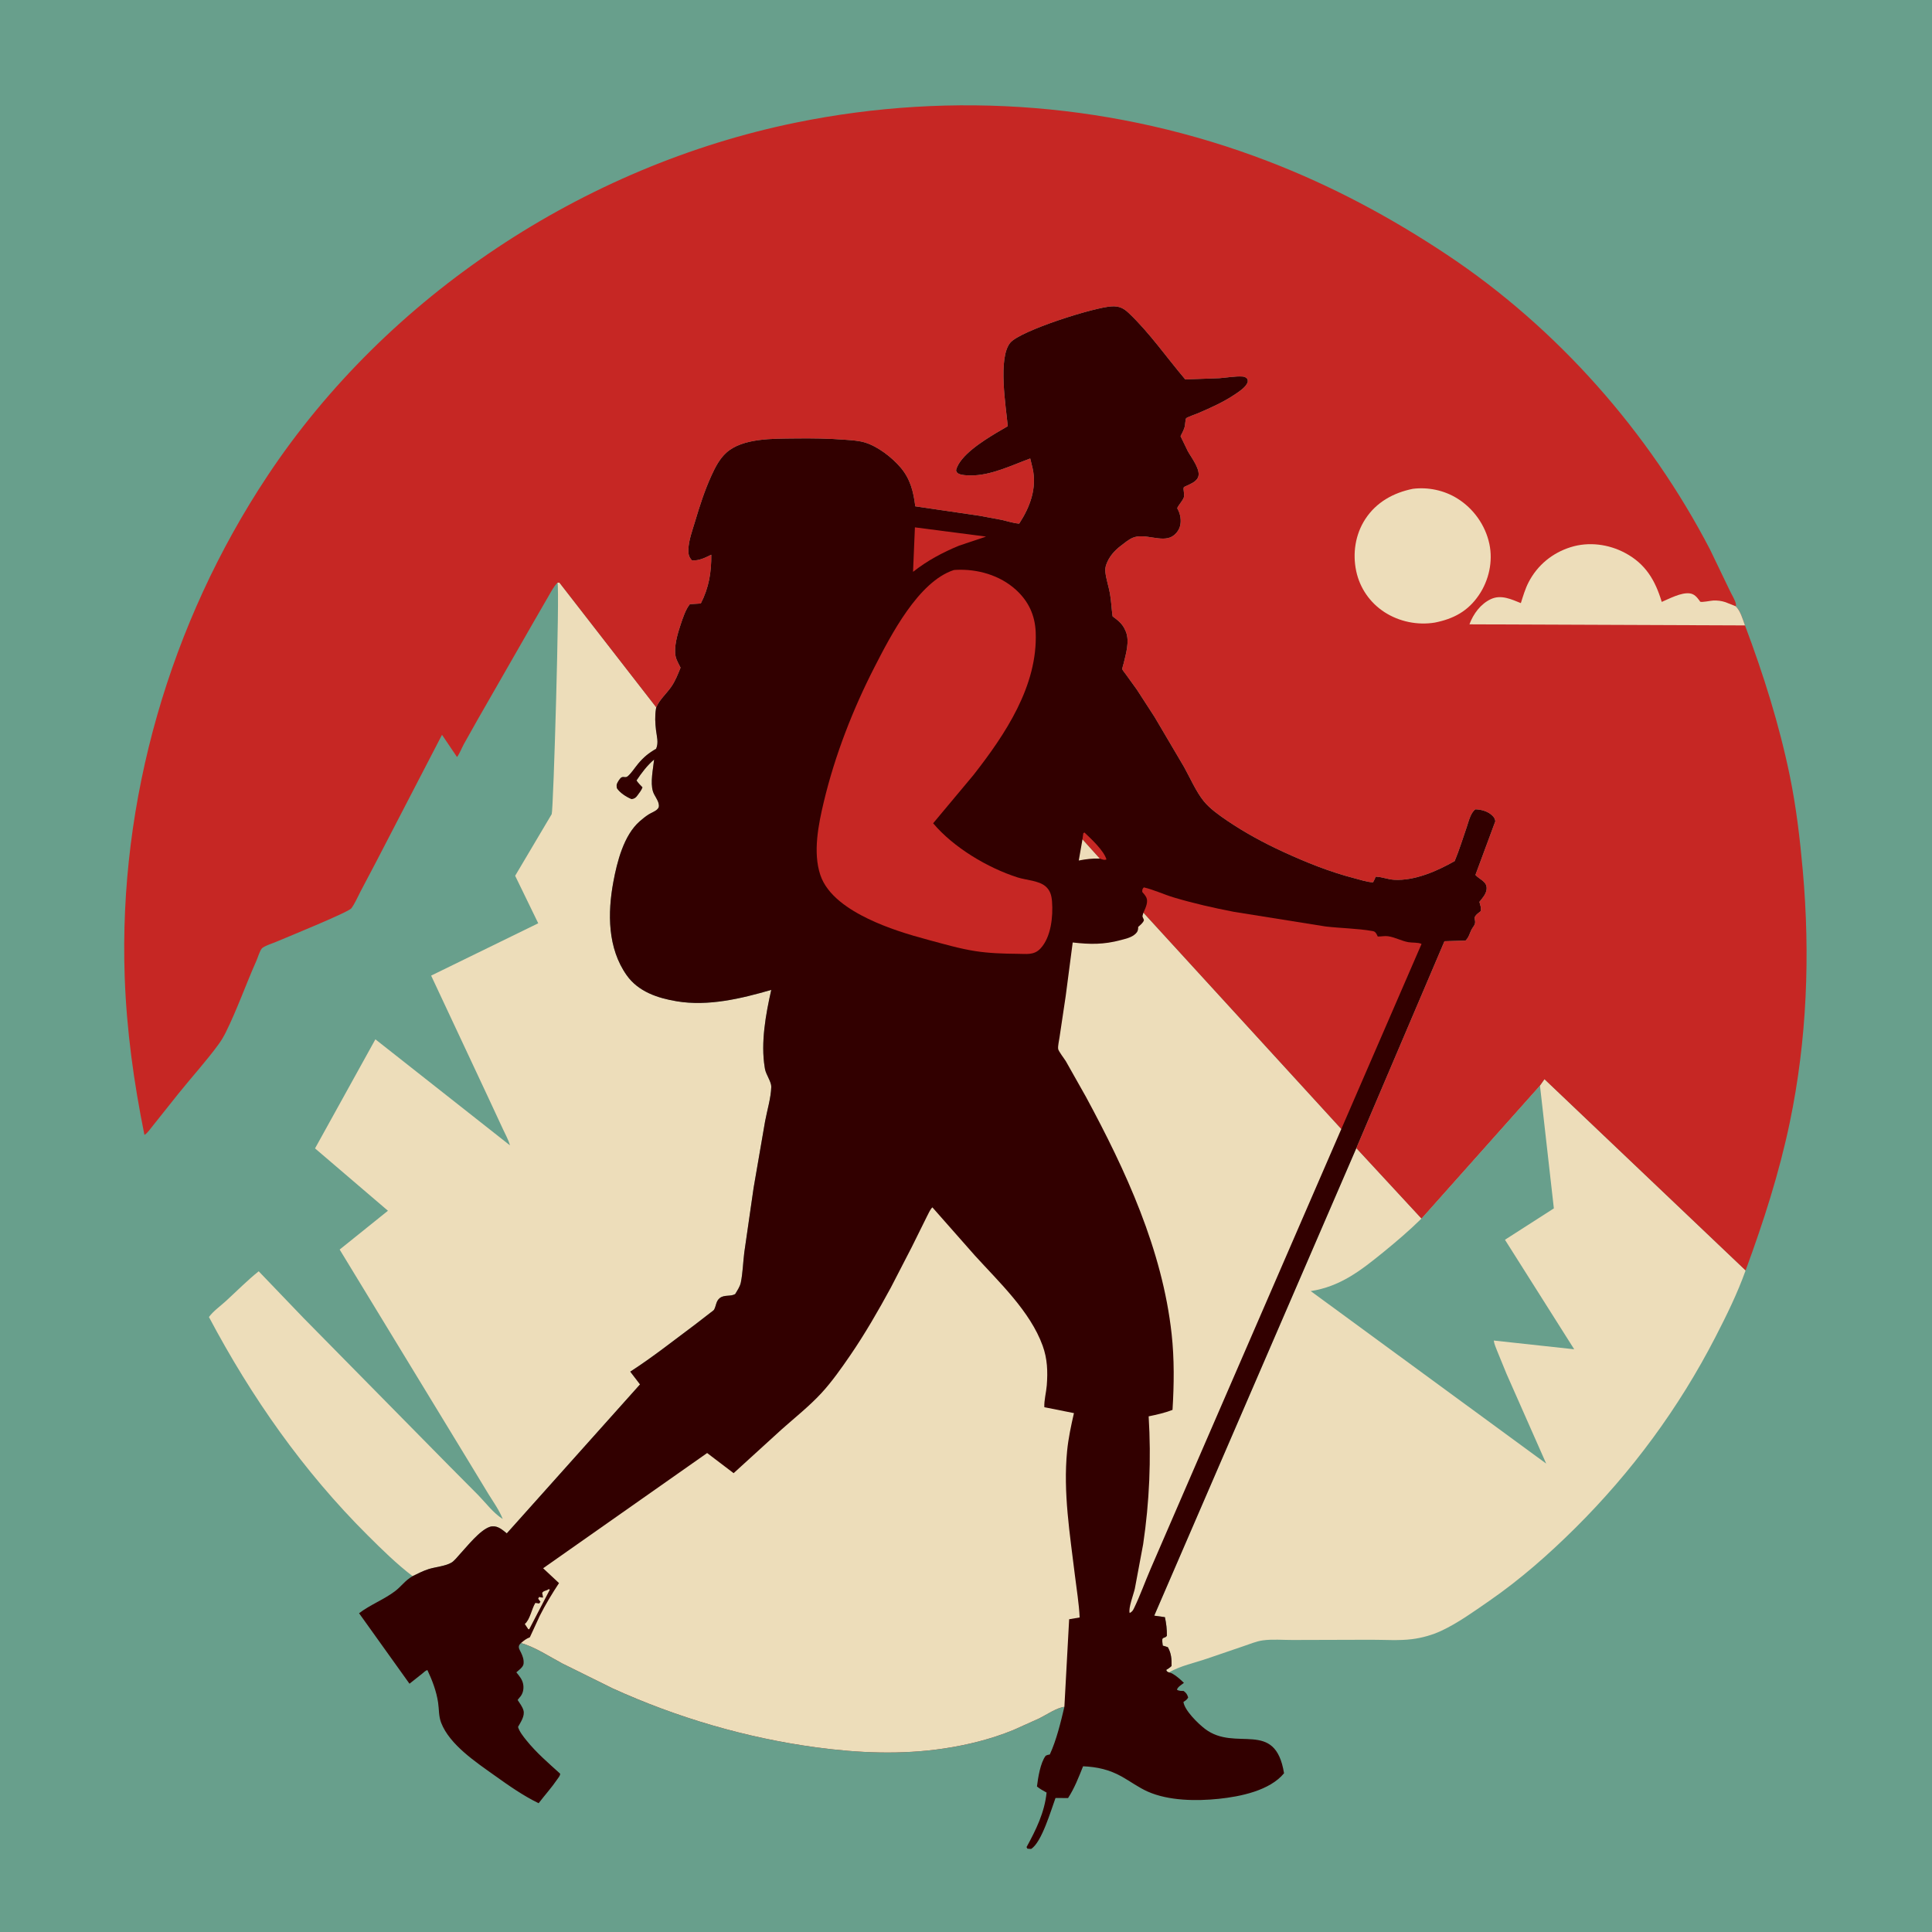
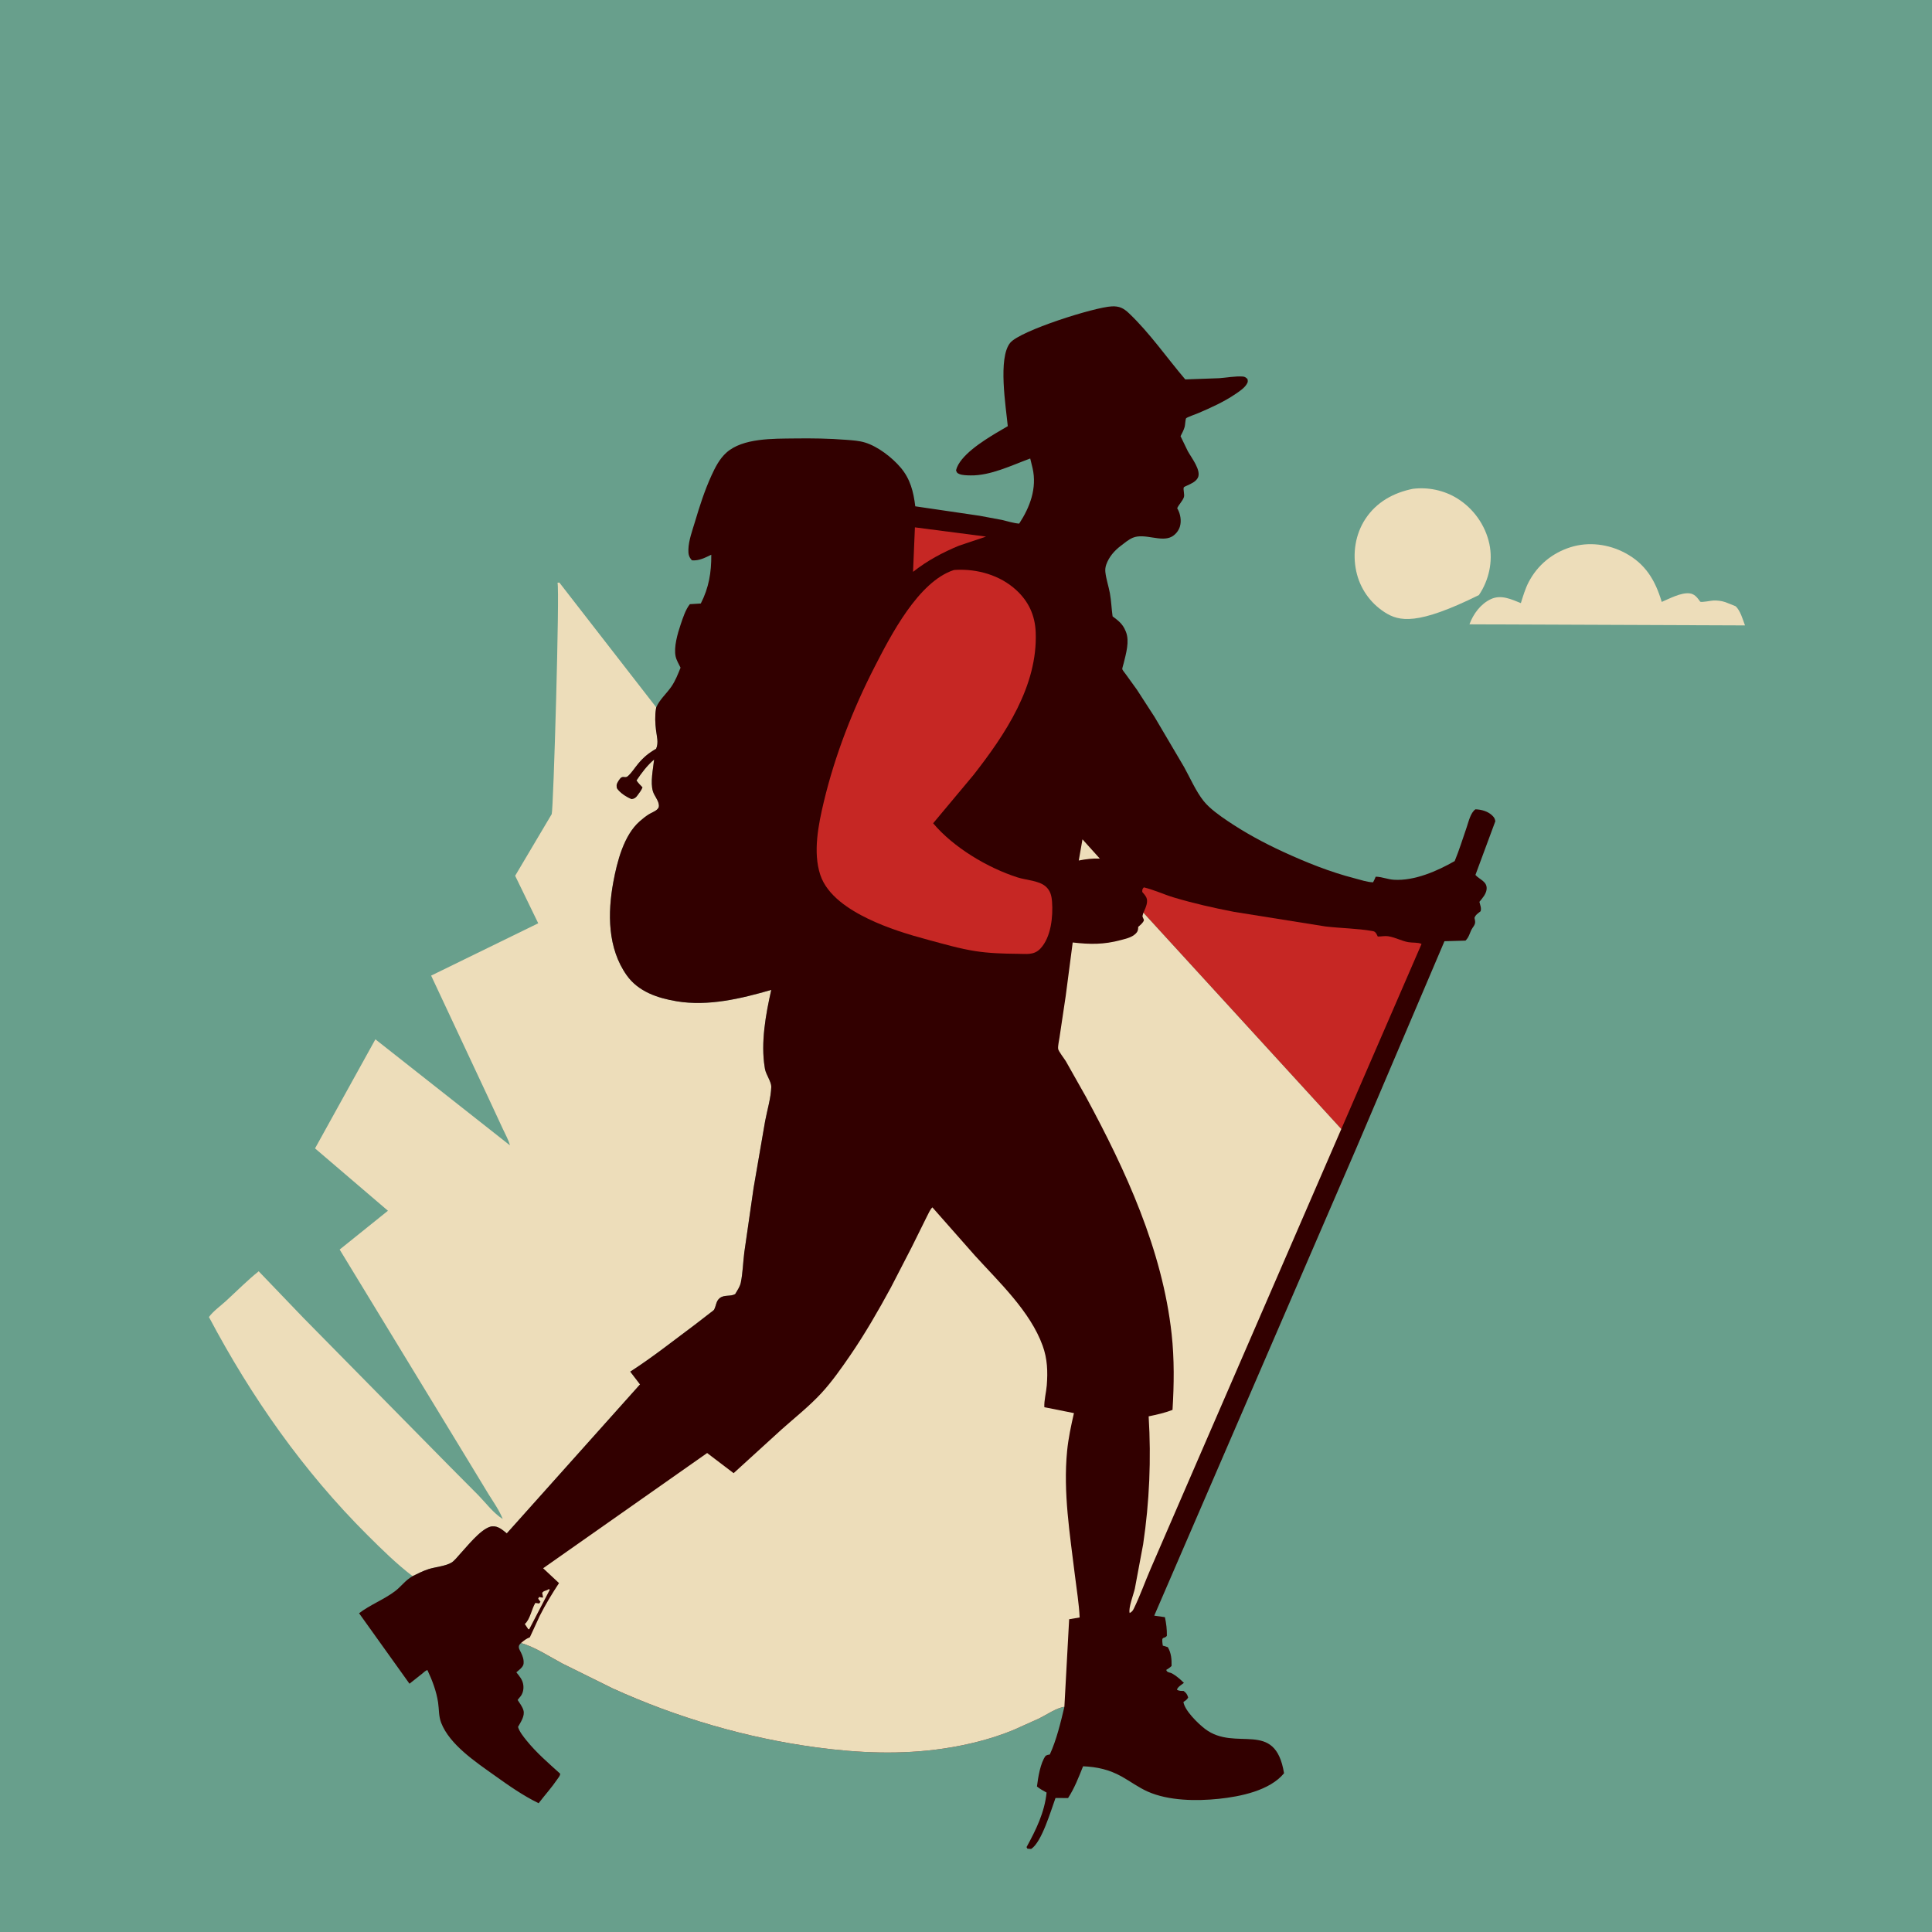
<svg xmlns="http://www.w3.org/2000/svg" version="1.1" style="display: block;" viewBox="0 0 2048 2048" width="1024" height="1024">
  <path transform="translate(0,0)" fill="rgb(104,159,140)" d="M -0 -0 L 2048 0 L 2048 2048 L -0 2048 L -0 -0 z" />
-   <path transform="translate(0,0)" fill="rgb(237,221,186)" d="M 1632.43 1150.73 L 1637.2 1143.96 L 1850.42 1346.7 C 1841.7 1371.14 1830.25 1394.38 1818.38 1417.42 C 1779.65 1492.59 1729.93 1560.07 1669.95 1619.66 C 1641.5 1647.92 1611.27 1674.5 1578.22 1697.31 C 1562.33 1708.26 1545.49 1720.48 1527.95 1728.68 C 1518.38 1733.15 1507.4 1736.23 1496.95 1737.56 C 1482.96 1739.35 1467.37 1738.17 1453.22 1738.21 L 1370.13 1738.45 C 1359.96 1738.47 1348.72 1737.48 1338.67 1738.85 C 1331.92 1739.77 1324.85 1742.77 1318.4 1744.93 L 1279.63 1758.17 C 1266.25 1762.8 1251.45 1765.68 1239.16 1772.84 C 1237.19 1771.92 1237.27 1772.33 1236.23 1770.21 C 1238.31 1768.92 1240.19 1767.77 1241.91 1766 C 1242.09 1758.93 1241.58 1752.33 1237.95 1746.07 L 1233.92 1744.8 L 1232.64 1744.5 C 1232.41 1743.06 1231.52 1737.8 1232.5 1736.83 C 1233.84 1735.5 1235.22 1736.37 1236.94 1734 C 1237.04 1727.06 1236.31 1721.05 1234.86 1714.27 L 1223.54 1712.66 L 1437.77 1217.07 L 1506.83 1291.72 L 1632.43 1150.73 z" />
  <path transform="translate(0,0)" fill="rgb(104,159,140)" d="M 1506.83 1291.72 L 1632.43 1150.73 L 1647.15 1280.94 L 1595.32 1314.2 L 1668.72 1430.29 L 1583.47 1421.02 C 1583.85 1424.55 1585.63 1428.25 1586.86 1431.59 L 1596.95 1456.26 L 1639.02 1551.47 L 1389.43 1368.62 C 1420.71 1363.78 1442.26 1346.98 1466.23 1327.5 C 1480.26 1316.09 1493.94 1304.42 1506.83 1291.72 z" />
  <path transform="translate(0,0)" fill="rgb(237,221,186)" d="M 590.983 617.707 L 592.937 617.54 L 695.632 749.807 L 695.355 751.417 C 694.12 758.941 694.513 766.452 695.403 774 C 696.187 780.654 698.352 787.25 695.5 793.762 C 687.779 798.101 682.141 802.785 676.459 809.591 C 673.009 813.723 669.822 818.846 665.886 822.469 C 663.017 825.11 661.75 822.856 659 823.971 C 657.325 824.65 654.534 829.243 653.944 830.995 C 653.425 832.535 653.683 833.946 653.934 835.5 C 657.197 840.52 664.025 844.837 669.5 847.08 C 672.625 846.607 673.947 845.607 675.74 843.13 C 677.604 840.556 680.037 837.623 681.048 834.612 C 678.854 832.288 676.408 830.025 674.723 827.31 C 680.214 819.139 685.849 811.561 693.37 805.134 C 692.375 815.148 689.137 829.436 692.179 839.013 C 693.626 843.567 697.359 847.528 698.246 852.166 C 698.775 854.931 698.524 856.152 696.5 858.12 C 694.483 860.08 690.472 861.574 688 863.088 C 684.489 865.239 681.212 867.926 678.111 870.632 C 661.239 885.356 654.118 913.566 650.175 934.825 C 644.034 967.936 644.012 1005.06 664.283 1033.77 C 676.627 1051.25 697.146 1058.04 717.408 1061.41 C 750.746 1066.96 785.626 1058.59 817.577 1049.32 C 811.737 1075.06 806.295 1105.24 810.642 1131.5 L 810.902 1133.13 C 811.967 1139.15 817.738 1146.75 817.586 1152.11 C 817.259 1163.67 813.198 1177.09 811.05 1188.5 L 798.864 1259.13 L 789.003 1327.5 C 787.675 1338.02 787.405 1349.22 785.309 1359.55 C 784.442 1363.82 781.511 1368.06 779.303 1371.78 C 774.391 1374.62 767.756 1372.22 763 1375.99 C 758.934 1379.21 759.227 1384.12 756.984 1388.27 C 756.512 1389.14 753.808 1390.92 752.986 1391.6 L 736.692 1404.19 C 714.047 1421.03 691.833 1438.7 668.102 1454 L 678.451 1467.52 L 537.231 1625.43 C 532.599 1621.77 528.124 1617.47 521.761 1618 C 520.884 1618.07 520.143 1618.21 519.309 1618.49 C 508.509 1622.09 495.197 1639.22 487.358 1647.64 C 484.774 1650.41 481.762 1654.47 478.571 1656.41 C 472.367 1660.18 461.51 1661.05 454.356 1663.31 C 448.462 1665.17 442.903 1668.08 437.357 1670.78 C 420.177 1657.63 405.081 1642.74 389.775 1627.51 C 321.462 1559.52 266.519 1481.1 221.486 1396.1 C 225.906 1389.98 233.727 1384.41 239.351 1379.27 C 250.914 1368.68 261.996 1357.42 274.223 1347.61 L 321.943 1397.34 L 476.235 1553.98 L 507.045 1585 C 515.201 1593.41 522.995 1603.97 532.929 1610.22 C 529.229 1600.92 523.136 1592.35 517.849 1583.86 L 495.068 1546.33 L 360.055 1324.58 L 411.23 1283.44 L 333.952 1217.35 L 397.929 1101.72 L 540.556 1214.1 C 539.07 1208.35 535.732 1202.59 533.243 1197.15 L 517.497 1163.28 L 480.86 1085.07 L 457.019 1034.19 L 570.549 978.72 L 546.086 928.359 L 584.831 863.012 C 586.648 858.848 593.453 624.837 590.983 617.707 z" />
  <path transform="translate(0,0)" fill="rgb(50,0,0)" d="M 695.632 749.807 C 699.265 741.443 706.522 735.335 711.646 727.903 C 715.879 721.763 718.642 714.657 721.416 707.771 C 719.632 704.138 717.101 699.891 716.221 695.952 C 714.023 686.12 718.327 671.436 721.5 662.064 C 723.848 655.129 726.675 646.199 731.283 640.454 L 742.874 639.735 C 751.433 623.041 754.137 606.78 753.993 588.032 C 747.431 591.194 741.009 594.598 733.5 593.983 C 730.175 590.363 729.594 587.403 729.72 582.562 C 729.975 572.783 733.994 562.18 736.771 552.843 C 741.702 536.265 746.964 519.883 754.157 504.124 C 758.148 495.378 762.708 486.417 769.943 479.883 C 787.383 464.133 820.055 465.095 842.219 464.781 C 860.354 464.523 878.643 464.783 896.731 466.21 C 903.585 466.75 910.688 467.129 917.281 469.201 C 930.792 473.448 945.645 484.941 954.766 495.701 C 964.992 507.765 968.346 521.325 970.23 536.716 L 1038.38 546.726 L 1062.13 551.155 C 1068.04 552.493 1074.37 554.637 1080.38 555.045 C 1091.85 537.518 1099.36 517.564 1094.6 496.34 L 1092.07 486.029 C 1072.54 493.187 1049.97 504.323 1028.86 503.955 C 1025.25 503.892 1020.32 503.872 1016.98 502.5 C 1014.42 501.447 1014.27 500.89 1013.44 498.5 C 1017.23 482.786 1042.49 467.164 1055.5 459.253 L 1068.28 451.758 C 1066.31 431.24 1057.69 379.393 1070.87 363.371 C 1081.44 350.526 1160.24 325.577 1178.65 324.76 C 1186.58 324.408 1191.1 326.689 1196.77 332.082 C 1218.95 353.166 1236.67 379.003 1256.43 402.195 L 1292.45 400.906 C 1300.28 400.341 1309.29 398.617 1317.06 399.117 C 1319.82 399.295 1320.33 399.996 1322.37 401.726 C 1322.92 404.513 1322.96 404.963 1321.35 407.511 C 1318.83 411.51 1313.9 414.769 1310 417.439 C 1297.66 425.883 1283.65 432.216 1269.92 438.049 C 1267.98 438.873 1257.98 442.403 1257.3 443.44 C 1256.56 444.573 1256.3 450.665 1255.82 452.396 C 1254.87 455.871 1253.05 459.176 1251.43 462.377 L 1259.09 478.188 C 1262.7 484.88 1273.76 498.709 1269.77 506.449 C 1267.53 510.779 1262.28 512.897 1258.12 514.827 C 1257.83 514.957 1255.12 516.126 1254.89 516.59 C 1253.94 518.593 1255.95 524.264 1254.97 527.065 C 1253.57 531.11 1249.69 534.684 1247.87 538.717 L 1248.31 539.496 C 1251.3 544.901 1252.51 551.957 1250.81 557.961 C 1249.55 562.424 1246.25 566.594 1242.18 568.855 C 1230.89 575.12 1213.32 564.803 1200.82 570.036 C 1196.27 571.941 1191.75 575.77 1187.85 578.769 C 1181.16 583.905 1175.65 590.268 1172.73 598.32 C 1171.77 600.996 1171.43 603.67 1171.74 606.5 C 1172.58 614.064 1175.19 621.465 1176.55 628.957 C 1178.03 637.103 1178.22 645.247 1179.4 653.389 C 1185.4 657.807 1190.05 661.378 1192.99 668.5 L 1193.54 669.78 C 1197.55 679.848 1193.6 692.914 1191.16 703 C 1190.97 703.793 1189.44 708.727 1189.64 709.323 C 1190.06 710.646 1192.4 713.341 1193.27 714.593 L 1205.11 731 L 1223.92 760.059 L 1255.15 813.028 C 1261.53 824.537 1267.86 839.131 1276.04 849.268 C 1282.51 857.276 1292.87 864.536 1301.32 870.252 C 1319.81 882.742 1339.64 893.485 1359.9 902.812 C 1384.52 914.147 1409.71 924.306 1436 931.065 C 1442.16 932.648 1449.18 935.106 1455.5 935.28 C 1456.6 933.323 1457.48 931.417 1458.3 929.331 C 1464.56 929.4 1471.13 932.197 1477.66 932.592 C 1499.44 933.911 1523.5 923.367 1542.02 912.789 C 1546.85 901.187 1550.54 889.049 1554.67 877.178 C 1556.74 871.215 1558.75 861.597 1564 857.919 C 1570.36 858.058 1577.67 860.096 1582.22 864.857 C 1584.16 866.889 1584.53 867.784 1585.13 870.5 L 1564.02 927.464 C 1568.38 932.506 1576.68 934.295 1575.87 942.632 C 1575.38 947.734 1571.36 952.16 1568.24 956 C 1569 959.522 1570.55 962.472 1569.5 965.963 C 1566.88 968.14 1564.06 969.7 1563.02 973 C 1563.85 976.934 1564.34 978.587 1561.97 982.135 L 1561.04 983.481 C 1557.85 988.183 1557.76 993.006 1553.5 997.084 L 1531.19 997.736 L 1437.77 1217.07 L 1223.54 1712.66 L 1234.86 1714.27 C 1236.31 1721.05 1237.04 1727.06 1236.94 1734 C 1235.22 1736.37 1233.84 1735.5 1232.5 1736.83 C 1231.52 1737.8 1232.41 1743.06 1232.64 1744.5 L 1233.92 1744.8 L 1237.95 1746.07 C 1241.58 1752.33 1242.09 1758.93 1241.91 1766 C 1240.19 1767.77 1238.31 1768.92 1236.23 1770.21 C 1237.27 1772.33 1237.19 1771.92 1239.16 1772.84 C 1240.41 1773.13 1241.36 1773.34 1242.5 1773.96 C 1246.92 1776.37 1251.46 1780.4 1255.01 1783.92 C 1252.7 1785.75 1248.13 1788.37 1247.65 1791.16 C 1249.73 1792.62 1252.24 1792.39 1254.68 1792.5 C 1257.59 1794.64 1258.38 1795.97 1259.52 1799.37 C 1258.35 1801.76 1256.64 1802.71 1254.5 1804.12 C 1255.71 1813.19 1270.13 1827.17 1277.29 1832.64 C 1310.09 1857.7 1351.7 1821.67 1361.14 1879.72 C 1346.03 1898.16 1314.75 1904.45 1292 1906.83 C 1268.25 1909.31 1238.81 1909 1216.65 1899.16 C 1206.98 1894.87 1198.17 1888.3 1188.94 1883.15 C 1175.8 1875.83 1163.02 1872.99 1148.11 1872.33 C 1143.45 1883.93 1139.04 1895.49 1132.19 1906.01 L 1118.88 1905.94 C 1114.2 1918.55 1104.29 1953.08 1093 1959.96 L 1089.11 1959.7 L 1088.19 1958 C 1098.15 1939.82 1107.35 1921.15 1109.42 1900.2 C 1105.84 1898.23 1102.39 1896.37 1099.22 1893.75 C 1100.37 1884.43 1102.8 1868.66 1108.5 1861.13 C 1110.03 1860.35 1111.14 1860.05 1112.84 1859.84 C 1119.94 1844.39 1124.36 1825.9 1128.29 1809.31 C 1119.94 1810.39 1109.41 1817.69 1101.84 1821.47 L 1074.05 1833.95 C 1050.67 1843.52 1025.46 1849.76 1000.5 1853.49 C 955.523 1860.2 910.286 1858.33 865.341 1852.28 C 790.954 1842.27 717.731 1820.81 649.406 1789.74 L 596.028 1763.33 C 581.881 1755.8 567.704 1746.17 552.315 1741.66 C 551.766 1742.21 550.849 1743.07 550.5 1743.75 C 549.02 1746.63 551.067 1749.21 552.291 1751.83 C 554.128 1755.76 555.38 1759.04 555.023 1763.5 C 554.73 1767.16 549.97 1770.4 547.349 1772.73 C 550.814 1777.03 554.068 1780.66 554.744 1786.38 C 555.27 1790.82 554.275 1795.35 551.362 1798.77 L 550.613 1799.61 L 549.468 1801.06 L 548.694 1802 C 550.824 1805.32 553.887 1809.32 554.91 1813.12 C 556.52 1819.1 551.887 1825.63 549.128 1830.62 C 550.482 1835.47 554.913 1841.01 558.053 1844.9 C 568.702 1858.09 581.278 1868.85 593.784 1880.17 C 593.91 1882.25 591.948 1884.36 590.774 1886.09 C 584.786 1894.92 577.469 1903 570.966 1911.49 C 554.462 1903.44 539.454 1892.9 524.55 1882.25 C 504.774 1868.12 476.642 1849.56 467.626 1826.15 C 464.904 1819.09 465.497 1811.99 464.392 1804.66 C 462.587 1792.69 458.223 1781.27 453.097 1770.39 C 451.116 1770.73 449.257 1772.78 447.682 1774.03 L 434.077 1784.81 L 380.624 1710.09 C 392.386 1701.11 406.797 1695.68 418.5 1686.91 C 425.476 1681.69 429.322 1675.38 437.357 1670.78 C 442.903 1668.08 448.462 1665.17 454.356 1663.31 C 461.51 1661.05 472.367 1660.18 478.571 1656.41 C 481.762 1654.47 484.774 1650.41 487.358 1647.64 C 495.197 1639.22 508.509 1622.09 519.309 1618.49 C 520.143 1618.21 520.884 1618.07 521.761 1618 C 528.124 1617.47 532.599 1621.77 537.231 1625.43 L 678.451 1467.52 L 668.102 1454 C 691.833 1438.7 714.047 1421.03 736.692 1404.19 L 752.986 1391.6 C 753.808 1390.92 756.512 1389.14 756.984 1388.27 C 759.227 1384.12 758.934 1379.21 763 1375.99 C 767.756 1372.22 774.391 1374.62 779.303 1371.78 C 781.511 1368.06 784.442 1363.82 785.309 1359.55 C 787.405 1349.22 787.675 1338.02 789.003 1327.5 L 798.864 1259.13 L 811.05 1188.5 C 813.198 1177.09 817.259 1163.67 817.586 1152.11 C 817.738 1146.75 811.967 1139.15 810.902 1133.13 L 810.642 1131.5 C 806.295 1105.24 811.737 1075.06 817.577 1049.32 C 785.626 1058.59 750.746 1066.96 717.408 1061.41 C 697.146 1058.04 676.627 1051.25 664.283 1033.77 C 644.012 1005.06 644.034 967.936 650.175 934.825 C 654.118 913.566 661.239 885.356 678.111 870.632 C 681.212 867.926 684.489 865.239 688 863.088 C 690.472 861.574 694.483 860.08 696.5 858.12 C 698.524 856.152 698.775 854.931 698.246 852.166 C 697.359 847.528 693.626 843.567 692.179 839.013 C 689.137 829.436 692.375 815.148 693.37 805.134 C 685.849 811.561 680.214 819.139 674.723 827.31 C 676.408 830.025 678.854 832.288 681.048 834.612 C 680.037 837.623 677.604 840.556 675.74 843.13 C 673.947 845.607 672.625 846.607 669.5 847.08 C 664.025 844.837 657.197 840.52 653.934 835.5 C 653.683 833.946 653.425 832.535 653.944 830.995 C 654.534 829.243 657.325 824.65 659 823.971 C 661.75 822.856 663.017 825.11 665.886 822.469 C 669.822 818.846 673.009 813.723 676.459 809.591 C 682.141 802.785 687.779 798.101 695.5 793.762 C 698.352 787.25 696.187 780.654 695.403 774 C 694.513 766.452 694.12 758.941 695.355 751.417 L 695.632 749.807 z" />
-   <path transform="translate(0,0)" fill="rgb(198,39,36)" d="M 1147.47 889.735 L 1148.35 883.225 L 1149.57 882.5 C 1156.75 889.295 1169.99 901.488 1172.9 911 C 1170.69 912.112 1168.37 910.942 1166.04 910.227 L 1165.84 910.13 L 1147.47 889.735 z" />
  <path transform="translate(0,0)" fill="rgb(237,221,186)" d="M 581.782 1684.5 L 582.807 1685.16 L 561 1727.06 L 560 1726.99 L 556.318 1721.5 C 561.95 1716.8 563.507 1705.64 567.5 1699.17 L 571.5 1699.78 L 572.942 1698 L 570.5 1694.68 L 571.5 1692.82 C 573.078 1693.27 574.055 1693.5 575.723 1693.5 L 574.731 1688.5 C 576.633 1685.79 578.795 1686.72 581.782 1684.5 z" />
  <path transform="translate(0,0)" fill="rgb(237,221,186)" d="M 1147.47 889.735 L 1165.84 910.13 C 1158.2 909.813 1151.02 910.717 1143.54 912.186 L 1147.47 889.735 z" />
  <path transform="translate(0,0)" fill="rgb(198,39,36)" d="M 969.842 559.017 L 1045.27 568.817 L 1016.72 578.39 C 999.187 585.596 982.777 594.407 967.867 606.181 L 969.842 559.017 z" />
  <path transform="translate(0,0)" fill="rgb(198,39,36)" d="M 1212.07 967.487 L 1212.67 966.169 C 1214.54 961.951 1217.31 955.939 1215.19 951.398 C 1214.19 949.25 1212.37 947.295 1210.84 945.5 C 1210.9 942.791 1210.75 942.684 1212.5 940.655 C 1223.31 943.193 1233.67 948.172 1244.36 951.366 C 1265.22 957.601 1286.61 962.449 1307.98 966.578 L 1405.08 982.089 C 1421.5 984.031 1438.61 984.098 1454.82 986.942 C 1457.28 987.373 1457.72 987.906 1459.14 990 L 1460.5 992.76 C 1464.09 992.804 1467.95 991.93 1471.45 992.45 C 1478.8 993.543 1485.54 997.412 1492.86 998.743 C 1496.87 999.471 1503.49 998.828 1506.9 1000.62 L 1421.85 1196.8 L 1212.07 967.487 z" />
  <path transform="translate(0,0)" fill="rgb(198,39,36)" d="M 1011.16 604.249 L 1013.54 604.075 C 1036.16 602.967 1059.91 609.732 1076.92 625.196 C 1090.22 637.288 1097.15 652.072 1097.88 670.137 C 1100.18 726.989 1065.53 778.588 1031.87 821.608 L 989.165 872.702 C 1010.67 898.308 1047 920.014 1078.85 930.149 C 1087.78 932.99 1100.9 933.385 1108.14 939.416 C 1113.38 943.779 1114.74 949.433 1115.22 955.963 C 1116.34 971.448 1114.27 993.305 1102.98 1005.41 C 1095.96 1012.94 1087.87 1011.05 1078.5 1011.07 C 1063.58 1010.95 1048.57 1010.5 1033.81 1008.21 C 1017.35 1005.65 1000.78 1000.79 984.716 996.498 C 962.736 990.621 940.714 983.834 920.172 973.908 C 900.433 964.371 876.887 949.432 869.573 927.5 C 861.558 903.464 867.556 873.922 873.296 849.875 C 885.022 800.748 904.034 751.934 927.081 707 C 944.208 673.607 973.559 616.415 1011.16 604.249 z" />
  <path transform="translate(0,0)" fill="rgb(237,221,186)" d="M 1212.07 967.487 L 1421.85 1196.8 L 1270.52 1545.71 L 1219.88 1662.63 C 1213.83 1676.56 1208.61 1691.36 1202 1705 C 1200.8 1707.48 1199.9 1708.57 1197.5 1709.88 C 1195.85 1704.93 1201.73 1689.73 1202.97 1684.08 L 1211.78 1636.99 C 1218.47 1592.03 1220.39 1546.76 1217.62 1501.39 C 1226.3 1499.58 1234.62 1497.75 1242.92 1494.55 C 1244.55 1467.84 1244.91 1440.64 1241.97 1414 C 1232.16 1324.85 1193.36 1240.75 1151.15 1162.69 L 1129.88 1125 C 1128.19 1122.2 1122.01 1114.32 1121.69 1111.89 C 1121.27 1108.68 1122.72 1103.01 1123.14 1099.66 L 1129.69 1055.81 L 1137.11 999.065 C 1155.51 1001.18 1170.07 1001.37 1188.06 996.53 C 1192.8 995.255 1198.07 994.131 1202.08 991.201 C 1204.61 989.349 1206.21 987.53 1206.46 984.312 L 1206.56 982.5 C 1208.5 980.865 1211.93 978.052 1212.59 975.5 C 1212.76 974.847 1211.19 972.382 1211.13 971.5 C 1211.06 970.499 1211.82 968.537 1212.07 967.487 z" />
  <path transform="translate(0,0)" fill="rgb(237,221,186)" d="M 552.315 1741.66 C 555.405 1739.01 557.869 1737.08 561.675 1735.59 L 572.228 1712.74 C 578.172 1700.88 585.263 1689.22 592.579 1678.15 L 575.745 1662.41 L 749.599 1540.27 L 777.674 1561.62 L 828.634 1515.17 C 842.637 1502.71 857.819 1490.7 870.544 1476.95 C 881.677 1464.92 891.792 1450.52 901.083 1437 C 916.688 1414.29 931.177 1389.15 944.315 1364.94 L 966.494 1321.97 L 982.535 1289.59 C 984.175 1286.56 985.923 1282.12 988.384 1279.86 L 1033.52 1331.03 C 1059.18 1359.29 1092 1389.99 1105.22 1426.42 C 1110.29 1440.38 1110.76 1453.79 1109.63 1468.53 C 1109.06 1475.83 1106.67 1484.55 1107.04 1491.7 L 1138.43 1497.96 C 1135.43 1511 1132.49 1524.69 1131.19 1538 C 1126.86 1582.11 1134.18 1626.41 1139.47 1670.1 C 1141.26 1684.89 1143.77 1699.69 1144.48 1714.57 L 1133.34 1716.47 L 1128.29 1809.31 C 1119.94 1810.39 1109.41 1817.69 1101.84 1821.47 L 1074.05 1833.95 C 1050.67 1843.52 1025.46 1849.76 1000.5 1853.49 C 955.523 1860.2 910.286 1858.33 865.341 1852.28 C 790.954 1842.27 717.731 1820.81 649.406 1789.74 L 596.028 1763.33 C 581.881 1755.8 567.704 1746.17 552.315 1741.66 z" />
-   <path transform="translate(0,0)" fill="rgb(198,39,36)" d="M 590.983 617.707 C 586.971 621.673 584.324 627.051 581.472 631.901 L 567.034 656.911 L 506.177 763.048 L 491.599 788.987 C 489.239 793.349 487.393 798.55 484.453 802.492 L 468.546 778.902 L 398.945 913.169 L 382.06 945.226 C 379.032 950.996 376.311 957.611 372.456 962.833 C 369.354 967.035 304.904 993.189 292.923 998.291 C 289.813 999.616 279.447 1003.02 277.518 1005.43 C 275.189 1008.33 273.247 1015.2 271.665 1018.75 C 260.576 1043.61 251.432 1069.92 239.38 1094.23 C 237.211 1098.6 234.69 1102.9 231.81 1106.84 C 218.605 1124.93 203.199 1141.78 189.16 1159.27 L 162.339 1192.93 C 159.789 1196 156.439 1201.18 153.108 1203.07 C 141.896 1147.7 134.184 1092.22 132.198 1035.69 C 125.618 848.39 180.061 660.409 283.501 504.501 C 410.417 313.209 619.163 175.882 843.5 130.004 C 1011.3 95.689 1184.44 109.506 1344.43 171.029 C 1411.6 196.859 1473.85 230.16 1533.67 269.915 C 1650.71 347.695 1748.23 458.256 1812.84 582.789 L 1833.7 626.159 C 1835.6 630.27 1839.2 635.784 1840.06 640 C 1840.42 641.747 1840.38 641.485 1839.86 642.658 C 1844.91 647.387 1847.37 656.553 1849.77 662.964 C 1869.39 715.162 1886.05 767.9 1897.3 822.59 C 1904.07 855.503 1908.07 889.534 1911.04 923 C 1918.95 1011.9 1915.53 1102.26 1897.25 1189.78 C 1885.98 1243.71 1869.4 1295.05 1850.42 1346.7 L 1637.2 1143.96 L 1632.43 1150.73 L 1506.83 1291.72 L 1437.77 1217.07 L 1531.19 997.736 L 1553.5 997.084 C 1557.76 993.006 1557.85 988.183 1561.04 983.481 L 1561.97 982.135 C 1564.34 978.587 1563.85 976.934 1563.02 973 C 1564.06 969.7 1566.88 968.14 1569.5 965.963 C 1570.55 962.472 1569 959.522 1568.24 956 C 1571.36 952.16 1575.38 947.734 1575.87 942.632 C 1576.68 934.295 1568.38 932.506 1564.02 927.464 L 1585.13 870.5 C 1584.53 867.784 1584.16 866.889 1582.22 864.857 C 1577.67 860.096 1570.36 858.058 1564 857.919 C 1558.75 861.597 1556.74 871.215 1554.67 877.178 C 1550.54 889.049 1546.85 901.187 1542.02 912.789 C 1523.5 923.367 1499.44 933.911 1477.66 932.592 C 1471.13 932.197 1464.56 929.4 1458.3 929.331 C 1457.48 931.417 1456.6 933.323 1455.5 935.28 C 1449.18 935.106 1442.16 932.648 1436 931.065 C 1409.71 924.306 1384.52 914.147 1359.9 902.812 C 1339.64 893.485 1319.81 882.742 1301.32 870.252 C 1292.87 864.536 1282.51 857.276 1276.04 849.268 C 1267.86 839.131 1261.53 824.537 1255.15 813.028 L 1223.92 760.059 L 1205.11 731 L 1193.27 714.593 C 1192.4 713.341 1190.06 710.646 1189.64 709.323 C 1189.44 708.727 1190.97 703.793 1191.16 703 C 1193.6 692.914 1197.55 679.848 1193.54 669.78 L 1192.99 668.5 C 1190.05 661.378 1185.4 657.807 1179.4 653.389 C 1178.22 645.247 1178.03 637.103 1176.55 628.957 C 1175.19 621.465 1172.58 614.064 1171.74 606.5 C 1171.43 603.67 1171.77 600.996 1172.73 598.32 C 1175.65 590.268 1181.16 583.905 1187.85 578.769 C 1191.75 575.77 1196.27 571.941 1200.82 570.036 C 1213.32 564.803 1230.89 575.12 1242.18 568.855 C 1246.25 566.594 1249.55 562.424 1250.81 557.961 C 1252.51 551.957 1251.3 544.901 1248.31 539.496 L 1247.87 538.717 C 1249.69 534.684 1253.57 531.11 1254.97 527.065 C 1255.95 524.264 1253.94 518.593 1254.89 516.59 C 1255.12 516.126 1257.83 514.957 1258.12 514.827 C 1262.28 512.897 1267.53 510.779 1269.77 506.449 C 1273.76 498.709 1262.7 484.88 1259.09 478.188 L 1251.43 462.377 C 1253.05 459.176 1254.87 455.871 1255.82 452.396 C 1256.3 450.665 1256.56 444.573 1257.3 443.44 C 1257.98 442.403 1267.98 438.873 1269.92 438.049 C 1283.65 432.216 1297.66 425.883 1310 417.439 C 1313.9 414.769 1318.83 411.51 1321.35 407.511 C 1322.96 404.963 1322.92 404.513 1322.37 401.726 C 1320.33 399.996 1319.82 399.295 1317.06 399.117 C 1309.29 398.617 1300.28 400.341 1292.45 400.906 L 1256.43 402.195 C 1236.67 379.003 1218.95 353.166 1196.77 332.082 C 1191.1 326.689 1186.58 324.408 1178.65 324.76 C 1160.24 325.577 1081.44 350.526 1070.87 363.371 C 1057.69 379.393 1066.31 431.24 1068.28 451.758 L 1055.5 459.253 C 1042.49 467.164 1017.23 482.786 1013.44 498.5 C 1014.27 500.89 1014.42 501.447 1016.98 502.5 C 1020.32 503.872 1025.25 503.892 1028.86 503.955 C 1049.97 504.323 1072.54 493.187 1092.07 486.029 L 1094.6 496.34 C 1099.36 517.564 1091.85 537.518 1080.38 555.045 C 1074.37 554.637 1068.04 552.493 1062.13 551.155 L 1038.38 546.726 L 970.23 536.716 C 968.346 521.325 964.992 507.765 954.766 495.701 C 945.645 484.941 930.792 473.448 917.281 469.201 C 910.688 467.129 903.585 466.75 896.731 466.21 C 878.643 464.783 860.354 464.523 842.219 464.781 C 820.055 465.095 787.383 464.133 769.943 479.883 C 762.708 486.417 758.148 495.378 754.157 504.124 C 746.964 519.883 741.702 536.265 736.771 552.843 C 733.994 562.18 729.975 572.783 729.72 582.562 C 729.594 587.403 730.175 590.363 733.5 593.983 C 741.009 594.598 747.431 591.194 753.993 588.032 C 754.137 606.78 751.433 623.041 742.874 639.735 L 731.283 640.454 C 726.675 646.199 723.848 655.129 721.5 662.064 C 718.327 671.436 714.023 686.12 716.221 695.952 C 717.101 699.891 719.632 704.138 721.416 707.771 C 718.642 714.657 715.879 721.763 711.646 727.903 C 706.522 735.335 699.265 741.443 695.632 749.807 L 592.937 617.54 L 590.983 617.707 z" />
  <path transform="translate(0,0)" fill="rgb(237,221,186)" d="M 1849.77 662.964 L 1557.67 661.816 C 1561.72 650.809 1569.54 640.104 1580.5 635.038 C 1591.25 630.073 1602.11 635.266 1612.17 639.319 C 1614.54 631.824 1616.79 624.099 1620.42 617.101 C 1629.77 599.058 1645.55 586.122 1664.94 580.03 C 1684.06 574.022 1705.16 576.791 1722.74 586.181 C 1744.43 597.763 1754.69 615.256 1761.51 638.056 C 1769.74 634.543 1781.96 627.95 1791 628.985 C 1796.07 629.565 1798.81 633.027 1801.65 636.855 C 1801.89 637.183 1801.99 637.681 1802.37 637.846 C 1804.26 638.684 1813.45 636.722 1816 636.596 C 1820.48 636.376 1824.88 636.927 1829.13 638.358 L 1839.86 642.658 C 1844.91 647.387 1847.37 656.553 1849.77 662.964 z" />
-   <path transform="translate(0,0)" fill="rgb(237,221,186)" d="M 1497.59 518.183 C 1513.9 516.149 1530.8 519.685 1544.8 528.384 C 1562.03 539.087 1574.61 556.809 1578.81 576.654 C 1582.74 595.2 1578.28 615.204 1567.7 630.801 C 1556.06 647.947 1540.8 656.032 1520.91 659.984 C 1502.66 662.96 1483.29 659.008 1467.74 648.983 C 1452.31 639.029 1441.5 623.477 1437.66 605.5 C 1433.62 586.626 1436.69 566.449 1447.28 550.226 C 1458.99 532.301 1477.03 522.375 1497.59 518.183 z" />
+   <path transform="translate(0,0)" fill="rgb(237,221,186)" d="M 1497.59 518.183 C 1513.9 516.149 1530.8 519.685 1544.8 528.384 C 1562.03 539.087 1574.61 556.809 1578.81 576.654 C 1582.74 595.2 1578.28 615.204 1567.7 630.801 C 1502.66 662.96 1483.29 659.008 1467.74 648.983 C 1452.31 639.029 1441.5 623.477 1437.66 605.5 C 1433.62 586.626 1436.69 566.449 1447.28 550.226 C 1458.99 532.301 1477.03 522.375 1497.59 518.183 z" />
</svg>